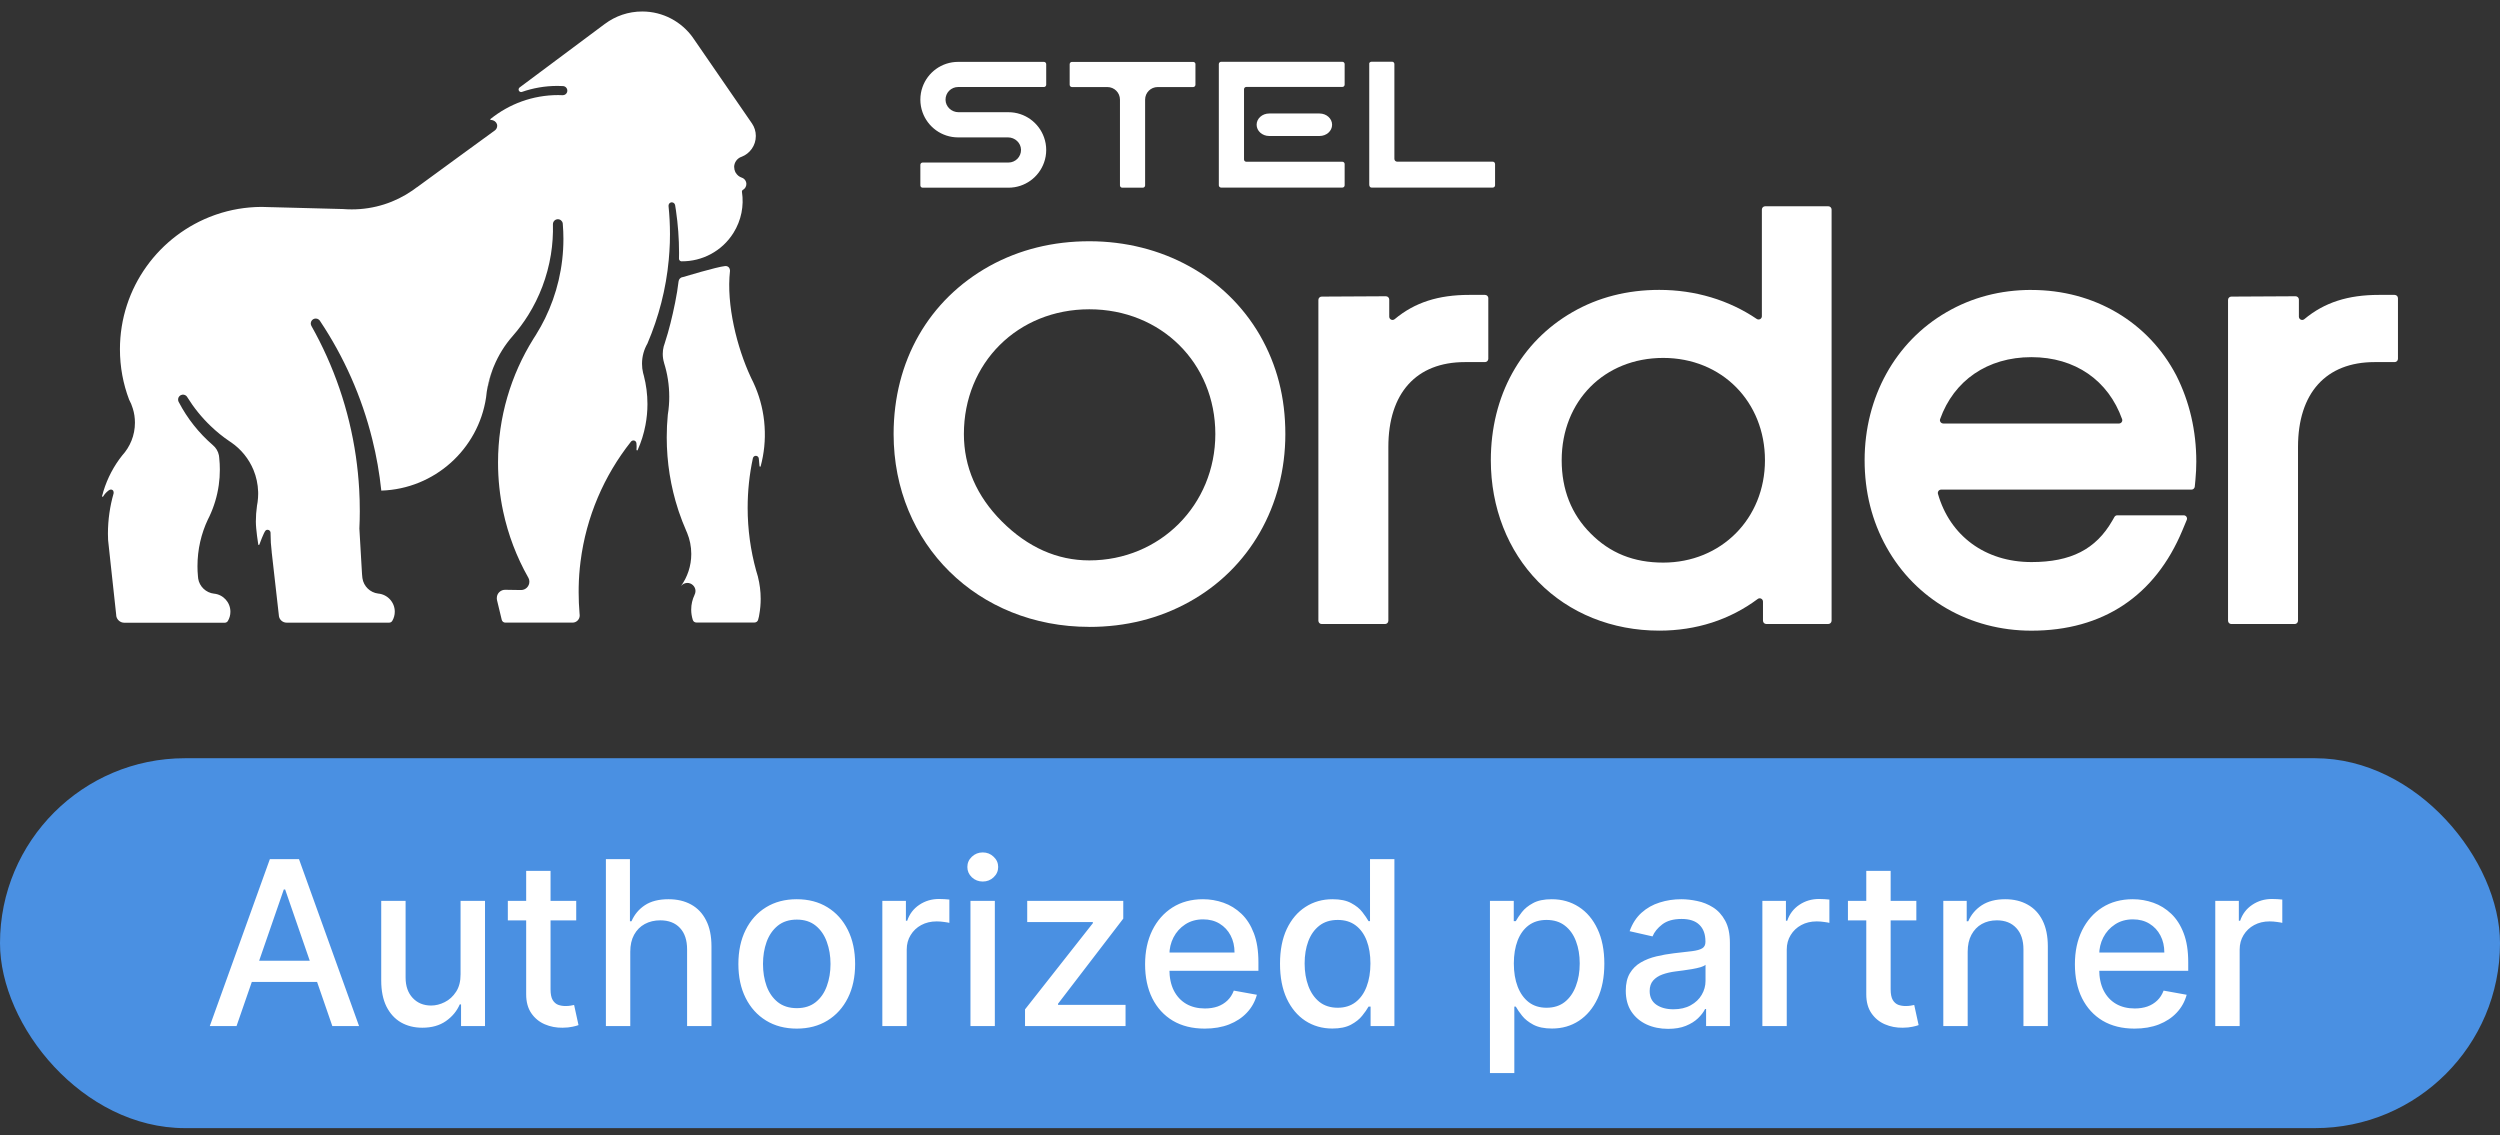
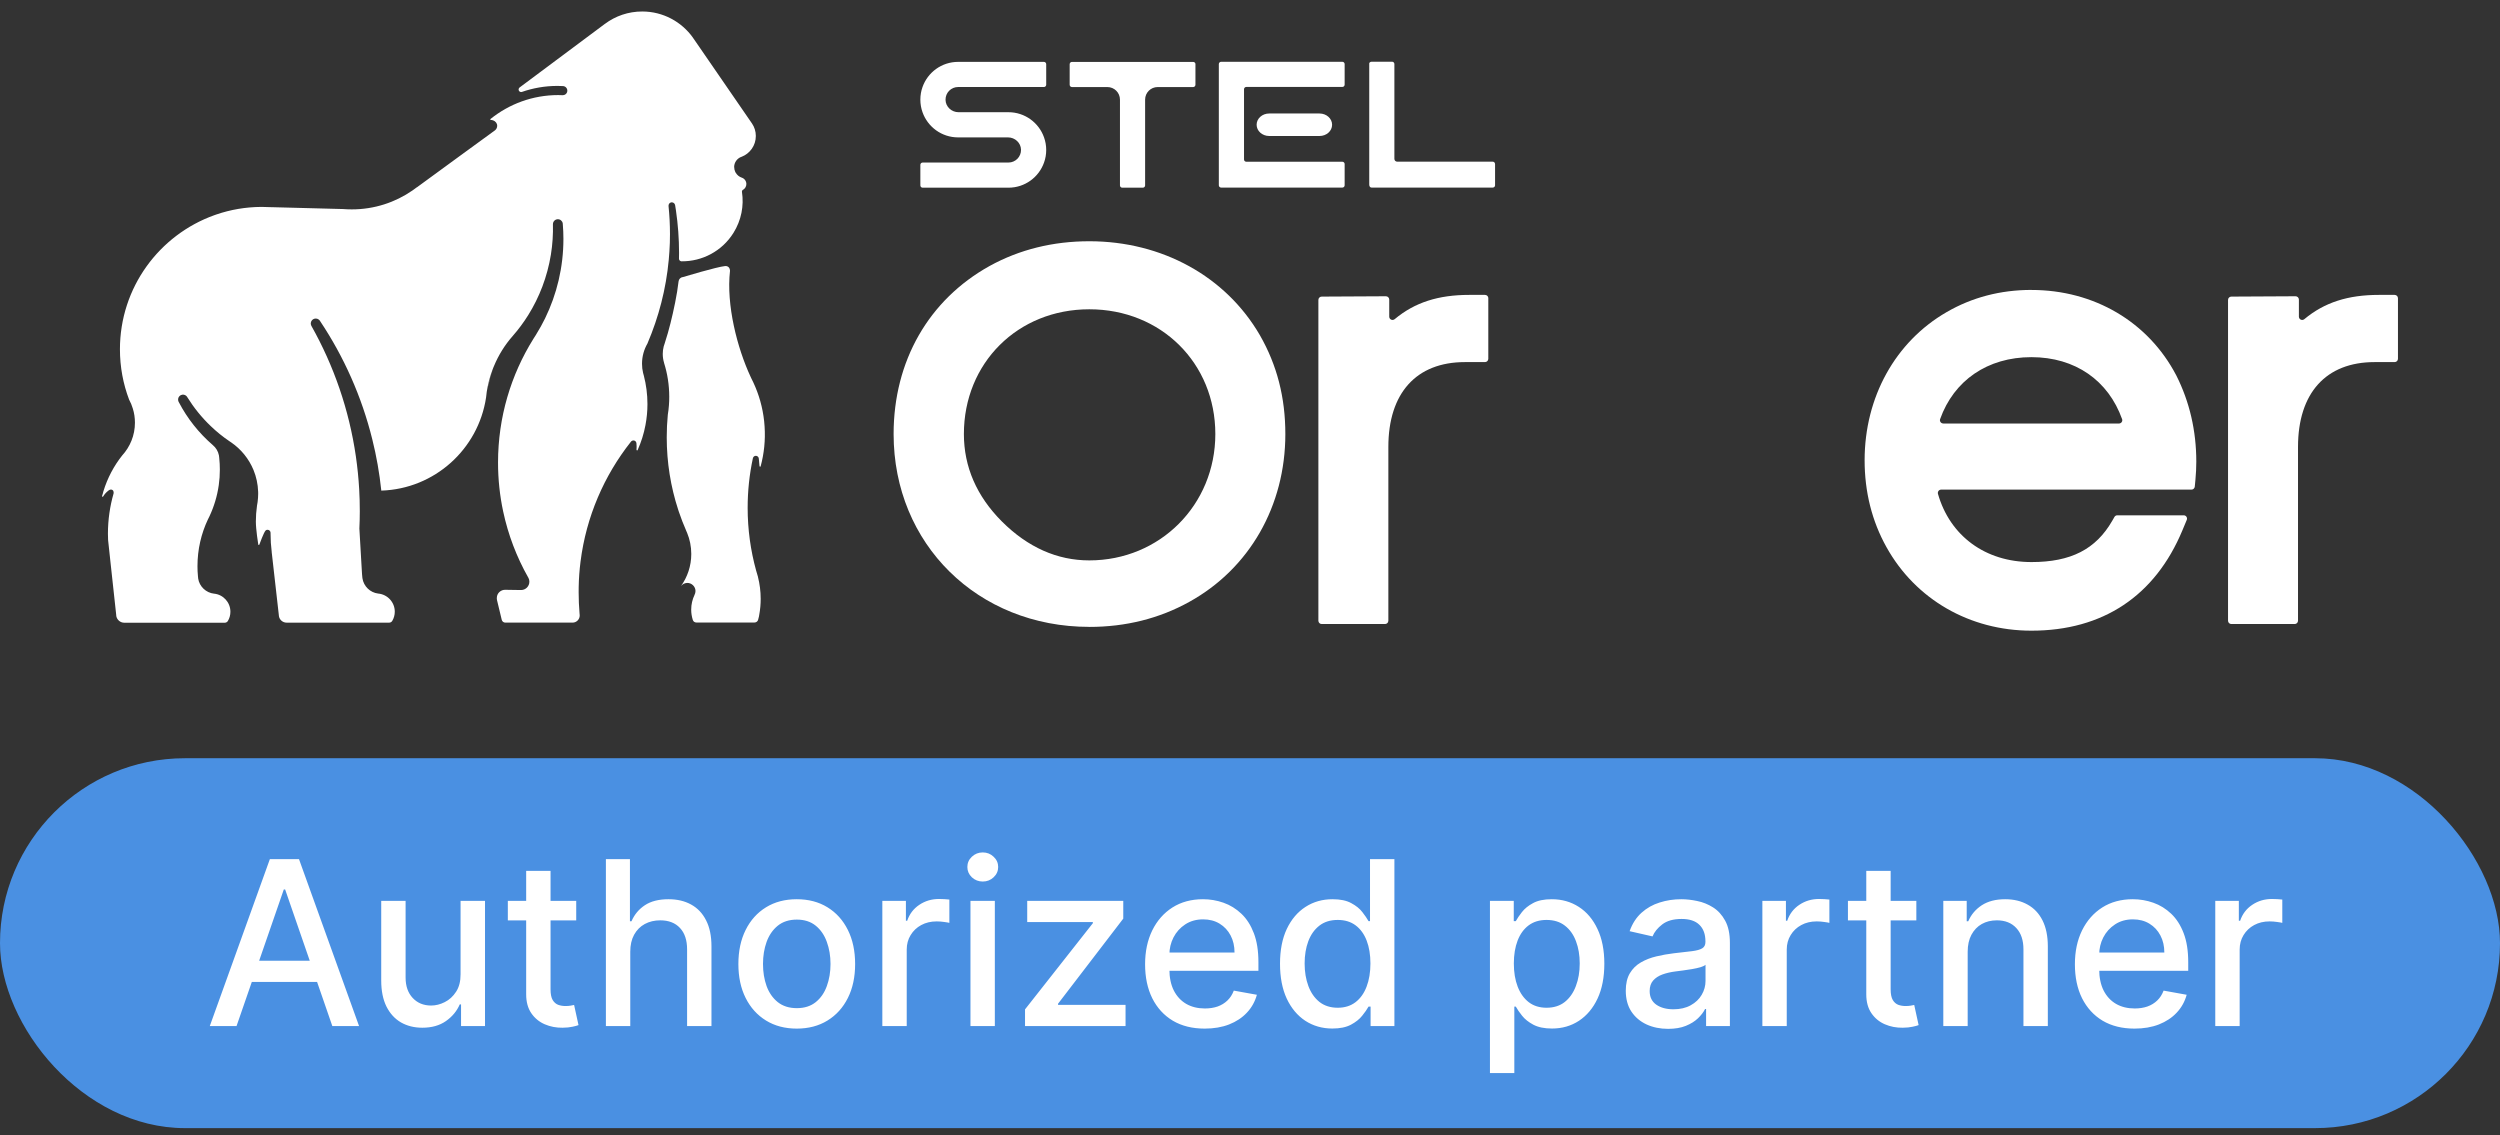
<svg xmlns="http://www.w3.org/2000/svg" width="196" height="89" viewBox="0 0 196 89" fill="none">
  <rect x="0" y="0" width="196" height="89" fill="#333333" stroke="none" />
  <path d="M85.4 49.147C76.653 49.147 70.059 42.648 70.059 34.029C70.059 28.311 72.805 23.507 77.591 20.85C79.926 19.564 82.556 18.914 85.403 18.914C91.104 18.914 96.104 21.669 98.779 26.286C100.119 28.627 100.771 31.161 100.771 34.032C100.771 39.661 97.957 44.578 93.239 47.187C90.895 48.489 88.26 49.15 85.403 49.15L85.4 49.147ZM85.4 24.248C79.795 24.248 75.569 28.454 75.569 34.029C75.569 36.599 76.573 38.905 78.547 40.882C80.576 42.908 82.881 43.935 85.4 43.935C90.94 43.935 95.282 39.584 95.282 34.029C95.282 28.475 91.035 24.248 85.4 24.248Z" fill="white" />
  <path d="M116.686 23.379C116.686 23.236 116.57 23.12 116.427 23.12H115.182C112.776 23.12 110.917 23.706 109.342 25.023C109.172 25.163 108.916 25.047 108.916 24.826V23.486C108.916 23.343 108.8 23.227 108.654 23.227L103.62 23.254C103.477 23.254 103.361 23.37 103.361 23.513V48.665C103.361 48.808 103.477 48.924 103.62 48.924H108.588C108.731 48.924 108.847 48.808 108.847 48.665V35.045C108.847 30.816 111.036 28.388 114.851 28.388H116.424C116.567 28.388 116.683 28.272 116.683 28.129V23.379H116.686Z" fill="white" />
-   <path d="M138.131 24.791C138.131 24.996 137.902 25.121 137.729 25.005C135.543 23.525 132.904 22.727 130.087 22.727C127.585 22.727 125.298 23.31 123.29 24.466C119.216 26.807 116.881 31.042 116.881 36.084C116.881 39.789 118.206 43.176 120.613 45.624C123.031 48.087 126.397 49.442 130.087 49.442C132.991 49.442 135.618 48.59 137.807 46.958C137.976 46.83 138.218 46.955 138.218 47.166V48.662C138.218 48.805 138.334 48.921 138.477 48.921H143.337C143.48 48.921 143.597 48.805 143.597 48.662V16.43C143.597 16.287 143.48 16.171 143.337 16.171H138.39C138.247 16.171 138.131 16.287 138.131 16.43V24.791ZM130.391 44.108C128.082 44.108 126.224 43.36 124.702 41.818C123.198 40.313 122.436 38.383 122.436 36.084C122.436 31.435 125.783 28.061 130.394 28.061C135.004 28.061 138.373 31.51 138.373 36.084C138.373 40.659 134.942 44.108 130.394 44.108H130.391Z" fill="white" />
  <path d="M159.264 22.73C156.84 22.73 154.603 23.316 152.616 24.469C148.59 26.795 146.186 31.14 146.186 36.087C146.186 38.565 146.761 40.855 147.899 42.896C150.183 46.997 154.43 49.445 159.264 49.445C164.863 49.445 168.958 46.723 171.103 41.573L171.442 40.76C171.514 40.59 171.389 40.4 171.204 40.4H165.995C165.903 40.4 165.816 40.45 165.771 40.531L165.602 40.826C164.312 43.065 162.358 44.066 159.267 44.066C155.639 44.066 152.878 42.008 151.937 38.723C151.89 38.556 152.012 38.386 152.184 38.386H171.811C171.945 38.386 172.056 38.285 172.071 38.151L172.121 37.621C172.166 37.142 172.19 36.662 172.19 36.197C172.19 33.77 171.663 31.495 170.62 29.431C168.428 25.237 164.184 22.733 159.267 22.733L159.264 22.73ZM152.351 33.201C152.175 33.201 152.047 33.026 152.104 32.862C153.182 29.83 155.821 28.001 159.261 28.001C162.701 28.001 165.292 29.83 166.373 32.862C166.433 33.029 166.305 33.204 166.126 33.204H152.348L152.351 33.201Z" fill="white" />
  <path d="M186.499 23.12C184.093 23.12 182.234 23.706 180.659 25.023C180.489 25.163 180.233 25.047 180.233 24.826V23.486C180.233 23.343 180.116 23.227 179.971 23.227L174.937 23.254C174.794 23.254 174.678 23.37 174.678 23.513V48.665C174.678 48.808 174.794 48.924 174.937 48.924H179.905C180.048 48.924 180.164 48.808 180.164 48.665V35.045C180.164 30.816 182.353 28.388 186.168 28.388H187.741C187.884 28.388 188 28.272 188 28.129V23.379C188 23.236 187.884 23.12 187.741 23.12H186.496H186.499Z" fill="white" />
  <path d="M97.531 6.998V12.502C97.531 12.6 97.611 12.681 97.71 12.681H105.242C105.34 12.681 105.42 12.761 105.42 12.859V14.527C105.42 14.626 105.34 14.706 105.242 14.706H95.735C95.637 14.706 95.556 14.626 95.556 14.527V5.023C95.556 4.925 95.637 4.845 95.735 4.845H105.242C105.34 4.845 105.42 4.925 105.42 5.023V6.638C105.42 6.736 105.34 6.816 105.242 6.816H97.71C97.611 6.816 97.531 6.897 97.531 6.995V6.998Z" fill="white" />
  <path d="M104.437 9.78C104.437 10.269 103.997 10.662 103.452 10.662H99.505C98.96 10.662 98.519 10.266 98.519 9.78C98.519 9.292 98.96 8.898 99.505 8.898H103.452C103.997 8.898 104.437 9.295 104.437 9.78Z" fill="white" />
  <path d="M117.213 12.857V14.527C117.213 14.626 117.133 14.706 117.034 14.706H107.528C107.429 14.706 107.349 14.626 107.349 14.471V4.964C107.349 4.919 107.429 4.839 107.528 4.839H109.142C109.24 4.839 109.32 4.919 109.32 5.018V12.457C109.32 12.579 109.419 12.675 109.538 12.675H117.031C117.13 12.675 117.21 12.755 117.21 12.854L117.213 12.857Z" fill="white" />
  <path d="M74.13 7.829C74.139 8.371 74.604 8.797 75.149 8.797H79.062C80.352 8.797 81.448 9.622 81.853 10.772C81.963 11.082 82.023 11.412 82.023 11.758C82.023 12.103 81.963 12.437 81.853 12.743C81.448 13.893 80.352 14.715 79.062 14.715H72.334C72.236 14.715 72.156 14.635 72.156 14.536V12.922C72.156 12.824 72.236 12.743 72.334 12.743H79.062C79.613 12.743 80.057 12.291 80.048 11.74C80.039 11.198 79.572 10.772 79.029 10.772H75.116C73.826 10.772 72.73 9.947 72.325 8.797C72.215 8.49 72.156 8.157 72.156 7.811C72.156 7.466 72.215 7.132 72.325 6.825C72.73 5.676 73.826 4.851 75.116 4.851H81.844C81.942 4.851 82.023 4.931 82.023 5.03V6.644C82.023 6.742 81.942 6.822 81.844 6.822H75.116C74.565 6.822 74.121 7.272 74.13 7.826V7.829Z" fill="white" />
  <path d="M93.723 5.032V6.647C93.723 6.745 93.643 6.825 93.544 6.825H90.763C90.218 6.825 89.777 7.266 89.777 7.811V14.536C89.777 14.634 89.696 14.715 89.598 14.715H87.984C87.885 14.715 87.805 14.634 87.805 14.536V7.811C87.805 7.266 87.364 6.825 86.819 6.825H84.04C83.942 6.825 83.862 6.745 83.862 6.647V5.032C83.862 4.934 83.942 4.854 84.04 4.854H93.547C93.645 4.854 93.726 4.934 93.726 5.032H93.723Z" fill="white" />
  <path d="M59.423 45.228C59.563 45.779 59.638 46.356 59.638 46.952C59.638 47.378 59.599 47.795 59.525 48.197C59.516 48.245 59.51 48.292 59.501 48.337C59.483 48.426 59.459 48.516 59.432 48.605C59.394 48.724 59.28 48.805 59.155 48.805H54.593C54.467 48.805 54.351 48.724 54.316 48.602C54.235 48.349 54.19 48.075 54.19 47.795C54.19 47.381 54.286 46.988 54.453 46.639C54.453 46.639 54.453 46.636 54.453 46.633C54.5 46.544 54.527 46.443 54.527 46.336C54.527 45.981 54.22 45.689 53.866 45.701C53.672 45.71 53.499 45.806 53.386 45.951C53.896 45.24 54.196 44.37 54.196 43.429C54.196 42.845 54.08 42.288 53.872 41.782C53.848 41.722 53.824 41.666 53.797 41.609C53.797 41.609 53.797 41.603 53.794 41.6C53.583 41.121 53.395 40.629 53.225 40.129C53.205 40.072 53.187 40.016 53.169 39.959C52.585 38.172 52.272 36.263 52.272 34.282C52.272 33.687 52.299 33.1 52.356 32.519C52.356 32.519 52.356 32.519 52.356 32.516C52.398 32.269 52.427 32.016 52.445 31.763C52.463 31.548 52.469 31.328 52.469 31.108C52.469 30.181 52.326 29.288 52.061 28.448C52.061 28.445 52.061 28.442 52.061 28.436C51.995 28.219 51.96 27.989 51.96 27.751C51.96 27.549 51.986 27.349 52.034 27.161C52.067 27.069 52.097 26.974 52.126 26.881C52.126 26.881 52.126 26.878 52.126 26.875C52.29 26.372 52.436 25.863 52.564 25.348C52.809 24.371 53.086 23.081 53.199 22.065C53.217 21.884 53.359 21.741 53.538 21.72H53.55C53.55 21.72 56.216 20.916 56.85 20.859C56.966 20.847 57.082 20.889 57.154 20.981C57.202 21.044 57.231 21.121 57.231 21.208C57.231 21.22 57.231 21.232 57.231 21.246C56.933 23.891 57.785 27.254 58.846 29.538C58.86 29.568 58.875 29.601 58.89 29.633C58.947 29.752 59.006 29.875 59.066 29.994C59.501 30.926 59.793 31.942 59.909 33.017C59.924 33.157 59.936 33.297 59.944 33.437C60.016 34.515 59.903 35.56 59.638 36.549C59.638 36.549 59.638 36.555 59.638 36.558C59.629 36.576 59.614 36.588 59.593 36.588C59.566 36.588 59.545 36.567 59.545 36.54C59.533 36.349 59.513 36.159 59.492 35.968C59.492 35.941 59.486 35.914 59.477 35.891C59.444 35.801 59.358 35.736 59.257 35.736C59.155 35.736 59.06 35.804 59.033 35.903C59.033 35.914 59.027 35.923 59.024 35.935C58.756 37.186 58.616 38.485 58.616 39.813C58.616 41.517 58.849 43.167 59.28 44.73C59.328 44.9 59.376 45.07 59.429 45.237L59.423 45.228Z" fill="white" />
  <path d="M57.562 13.107C57.562 13.238 57.589 13.36 57.642 13.47C57.654 13.497 57.669 13.524 57.684 13.55H57.687C57.791 13.726 57.952 13.857 58.143 13.923C58.152 13.923 58.161 13.929 58.167 13.932C58.369 14.003 58.515 14.2 58.515 14.426C58.515 14.617 58.414 14.783 58.262 14.876C58.253 14.879 58.244 14.885 58.235 14.888C58.194 14.914 58.167 14.962 58.167 15.016C58.167 15.025 58.167 15.034 58.17 15.043V15.049C58.333 16.127 58.125 17.267 57.499 18.265C56.597 19.706 55.039 20.496 53.452 20.487C53.449 20.487 53.443 20.487 53.44 20.487C53.431 20.487 53.425 20.487 53.416 20.487C53.312 20.475 53.232 20.389 53.232 20.281C53.235 20.13 53.238 19.975 53.238 19.823C53.238 18.7 53.154 17.598 52.996 16.511C52.996 16.502 52.993 16.496 52.993 16.487C52.972 16.356 52.952 16.225 52.931 16.097C52.931 16.097 52.931 16.073 52.925 16.064C52.892 15.924 52.746 15.829 52.588 15.876C52.478 15.912 52.413 16.016 52.413 16.133C52.413 16.136 52.413 16.142 52.413 16.148C52.487 16.874 52.526 17.61 52.526 18.354C52.526 18.81 52.514 19.266 52.481 19.715C52.469 19.936 52.451 20.153 52.43 20.371C52.219 22.658 51.644 24.856 50.763 26.923V26.926C50.492 27.394 50.334 27.936 50.334 28.513C50.334 28.761 50.361 29.002 50.417 29.234C50.435 29.309 50.456 29.383 50.477 29.454C50.661 30.163 50.76 30.911 50.76 31.679C50.76 32.242 50.706 32.79 50.605 33.323C50.477 34.008 50.268 34.667 49.991 35.286C49.982 35.301 49.967 35.313 49.95 35.313C49.923 35.313 49.902 35.292 49.902 35.265C49.917 35.09 49.914 34.917 49.896 34.744C49.896 34.735 49.896 34.726 49.89 34.717C49.869 34.61 49.774 34.53 49.661 34.53C49.589 34.53 49.527 34.562 49.479 34.61C49.476 34.619 49.467 34.625 49.461 34.634C47.367 37.282 45.959 40.501 45.515 44.022C45.431 44.68 45.381 45.35 45.369 46.029C45.366 46.163 45.366 46.294 45.366 46.428C45.366 46.994 45.39 47.551 45.437 48.105C45.437 48.126 45.44 48.143 45.443 48.164C45.443 48.167 45.443 48.173 45.443 48.176C45.446 48.203 45.449 48.23 45.449 48.254C45.449 48.557 45.202 48.814 44.886 48.814H39.618C39.484 48.814 39.365 48.721 39.335 48.59L38.962 47.035C38.945 46.946 38.942 46.854 38.965 46.747C39.028 46.449 39.296 46.24 39.6 46.24H39.624L40.815 46.258C40.815 46.258 40.839 46.258 40.851 46.258H40.869C41.22 46.249 41.503 45.96 41.503 45.603C41.503 45.499 41.479 45.397 41.431 45.308C41.426 45.293 41.42 45.281 41.408 45.269C40.505 43.673 39.838 41.928 39.445 40.084C39.183 38.851 39.046 37.573 39.046 36.263C39.046 32.704 40.062 29.38 41.816 26.569C41.816 26.569 41.816 26.566 41.819 26.563C41.89 26.455 41.959 26.348 42.027 26.238C42.027 26.238 42.036 26.22 42.039 26.214C42.292 25.809 42.522 25.392 42.733 24.963C43.653 23.078 44.172 20.96 44.172 18.721C44.172 18.337 44.154 17.955 44.124 17.577C44.124 17.55 44.124 17.529 44.118 17.506C44.085 17.324 43.927 17.187 43.737 17.187C43.525 17.187 43.35 17.36 43.35 17.574C43.37 18.363 43.32 19.165 43.189 19.972C42.906 21.705 42.289 23.298 41.417 24.698C41.053 25.282 40.645 25.83 40.199 26.339C39.585 27.036 39.088 27.831 38.727 28.701C38.709 28.746 38.691 28.784 38.674 28.826C38.644 28.904 38.614 28.981 38.587 29.058C38.441 29.452 38.322 29.866 38.239 30.285C38.209 30.428 38.185 30.571 38.161 30.717C38.141 30.866 38.123 31.015 38.108 31.164C37.5 35.209 34.075 38.33 29.894 38.464C29.751 37.097 29.515 35.754 29.188 34.446C28.36 31.096 26.96 27.968 25.099 25.178C25.099 25.178 25.096 25.172 25.096 25.169C25.084 25.154 25.075 25.139 25.063 25.124C25.063 25.121 25.057 25.115 25.054 25.115C24.962 25.005 24.813 24.945 24.649 24.987C24.509 25.026 24.396 25.145 24.372 25.291C24.354 25.386 24.372 25.473 24.41 25.547C24.41 25.547 24.413 25.553 24.416 25.556C26.165 28.662 27.368 32.111 27.901 35.783C28.023 36.629 28.11 37.484 28.16 38.351C28.193 38.923 28.208 39.497 28.208 40.078C28.208 40.534 28.196 40.987 28.175 41.439L28.36 44.623C28.366 44.757 28.372 44.891 28.384 45.022C28.39 45.106 28.398 45.189 28.407 45.269C28.407 45.293 28.41 45.317 28.416 45.341C28.512 45.963 29.015 46.458 29.646 46.535C30.376 46.598 30.951 47.211 30.951 47.956C30.951 48.218 30.879 48.468 30.754 48.677C30.704 48.766 30.608 48.816 30.507 48.816H22.472C22.159 48.816 21.9 48.581 21.864 48.28V48.257L21.301 43.283V43.256C21.242 42.794 21.212 42.324 21.212 41.844V41.77C21.212 41.645 21.113 41.538 20.985 41.535C20.926 41.535 20.878 41.544 20.828 41.588C20.688 41.716 20.342 42.672 20.336 42.69C20.327 42.711 20.312 42.726 20.291 42.726C20.274 42.726 20.253 42.714 20.25 42.699C20.244 42.678 20.059 41.508 20.059 40.894C20.059 40.474 20.089 40.06 20.148 39.655V39.649C20.169 39.554 20.184 39.459 20.196 39.363C20.223 39.146 20.241 38.929 20.241 38.708C20.241 38.654 20.241 38.604 20.238 38.553C20.22 37.952 20.092 37.374 19.875 36.847C19.511 35.968 18.901 35.218 18.129 34.687C18.082 34.655 18.034 34.622 17.983 34.589C17.468 34.241 16.983 33.848 16.536 33.419C15.824 32.743 15.202 31.974 14.68 31.134C14.677 31.125 14.671 31.119 14.668 31.11C14.588 30.991 14.445 30.92 14.287 30.944C14.123 30.968 13.989 31.102 13.966 31.265C13.954 31.34 13.966 31.408 13.989 31.471C13.998 31.492 14.004 31.504 14.013 31.518C14.683 32.808 15.595 33.955 16.685 34.896C16.929 35.098 17.102 35.381 17.164 35.703C17.173 35.769 17.179 35.834 17.188 35.903V35.908C17.221 36.206 17.236 36.51 17.236 36.82C17.236 37.231 17.209 37.633 17.152 38.026C17.03 38.896 16.777 39.724 16.417 40.489C16.414 40.495 16.411 40.501 16.408 40.507C16.372 40.576 16.339 40.647 16.303 40.718C15.776 41.832 15.482 43.077 15.482 44.388C15.482 44.656 15.493 44.924 15.52 45.186C15.52 45.234 15.529 45.284 15.535 45.332C15.535 45.341 15.535 45.344 15.535 45.353C15.633 45.981 16.146 46.473 16.783 46.544H16.795C17.51 46.621 18.064 47.229 18.064 47.962C18.064 48.224 17.992 48.474 17.867 48.682C17.817 48.772 17.718 48.822 17.62 48.822H9.745C9.439 48.822 9.182 48.605 9.12 48.316L9.108 48.191V48.182L8.634 43.825V43.819L8.474 42.333V42.324C8.465 42.163 8.462 42.005 8.462 41.844C8.462 40.754 8.617 39.697 8.902 38.699C8.911 38.666 8.935 38.491 8.819 38.419C8.664 38.306 8.477 38.479 8.462 38.494C8.313 38.613 8.182 38.762 8.083 38.929C8.074 38.941 8.06 38.949 8.045 38.949C8.021 38.949 8 38.929 8 38.902C8 38.896 8 38.89 8.003 38.884C8.051 38.768 8.069 38.64 8.107 38.517C8.429 37.466 8.932 36.525 9.576 35.712C9.576 35.712 9.579 35.712 9.579 35.709C10.198 35.03 10.579 34.13 10.579 33.139C10.579 32.755 10.523 32.385 10.415 32.037C10.341 31.79 10.243 31.551 10.121 31.328C9.656 30.104 9.403 28.773 9.403 27.385C9.403 22.539 12.491 18.417 16.804 16.871C16.86 16.853 16.917 16.832 16.974 16.812C18.073 16.436 19.249 16.231 20.473 16.222H20.637L20.64 16.225L21.265 16.243C21.265 16.243 21.292 16.243 21.307 16.243L26.891 16.389C27.118 16.407 27.347 16.416 27.576 16.416C29.346 16.416 30.99 15.867 32.342 14.929L32.351 14.923C32.464 14.846 32.577 14.762 32.69 14.676H32.699L36.151 12.153L38.778 10.239L38.814 10.212C38.918 10.128 38.98 10 38.98 9.857C38.98 9.667 38.843 9.503 38.662 9.437C38.563 9.402 38.531 9.405 38.486 9.411C38.462 9.411 38.441 9.387 38.441 9.363C38.441 9.351 38.444 9.339 38.453 9.33C39.916 8.154 41.759 7.454 43.761 7.454C43.871 7.454 43.978 7.454 44.085 7.463C44.097 7.463 44.109 7.463 44.121 7.463H44.124C44.27 7.463 44.404 7.373 44.455 7.239C44.541 7.001 44.383 6.778 44.166 6.751C44.151 6.751 44.136 6.751 44.121 6.748H44.118C43.978 6.739 43.841 6.736 43.698 6.736C42.724 6.736 41.789 6.903 40.916 7.207C40.895 7.213 40.878 7.216 40.857 7.216C40.746 7.216 40.657 7.126 40.657 7.016C40.657 6.953 40.687 6.9 40.732 6.861L40.749 6.849L47.427 1.869H47.43C48.246 1.259 49.256 0.901 50.349 0.901C51.99 0.901 53.44 1.712 54.325 2.951V2.957L54.414 3.082L58.959 9.685C59.15 9.964 59.257 10.301 59.257 10.664C59.257 11.406 58.795 12.04 58.14 12.293C58.128 12.296 58.119 12.303 58.107 12.305C58.104 12.305 58.101 12.305 58.098 12.305C57.779 12.434 57.556 12.743 57.556 13.107H57.562Z" fill="white" />
  <path d="M38.611 29.047C38.468 29.44 38.355 29.848 38.268 30.268C38.268 30.268 38.262 30.271 38.259 30.274C38.343 29.854 38.462 29.443 38.608 29.047H38.611Z" fill="white" />
  <rect y="59.445" width="196" height="29" rx="14.5" fill="#4A90E2" />
  <path d="M18.544 80.445H16.447L21.158 67.354H23.44L28.151 80.445H26.055L22.354 69.732H22.251L18.544 80.445ZM18.896 75.319H25.697V76.981H18.896V75.319ZM36.108 76.373V70.627H38.025V80.445H36.146V78.745H36.044C35.818 79.269 35.456 79.706 34.957 80.055C34.463 80.4 33.847 80.573 33.11 80.573C32.479 80.573 31.921 80.434 31.435 80.157C30.954 79.876 30.574 79.461 30.297 78.911C30.025 78.361 29.888 77.681 29.888 76.872V70.627H31.799V76.642C31.799 77.311 31.985 77.843 32.356 78.24C32.726 78.636 33.208 78.834 33.8 78.834C34.158 78.834 34.514 78.745 34.868 78.566C35.226 78.387 35.522 78.116 35.756 77.754C35.995 77.392 36.112 76.931 36.108 76.373ZM45.176 70.627V72.161H39.814V70.627H45.176ZM41.252 68.275H43.163V77.562C43.163 77.933 43.218 78.212 43.329 78.4C43.44 78.583 43.583 78.708 43.758 78.777C43.936 78.841 44.13 78.873 44.339 78.873C44.492 78.873 44.627 78.862 44.742 78.841C44.857 78.819 44.946 78.802 45.01 78.789L45.355 80.368C45.245 80.411 45.087 80.454 44.883 80.496C44.678 80.543 44.422 80.569 44.115 80.573C43.613 80.581 43.144 80.492 42.709 80.304C42.275 80.117 41.923 79.827 41.654 79.435C41.386 79.043 41.252 78.551 41.252 77.958V68.275ZM49.413 74.615V80.445H47.502V67.354H49.387V72.225H49.509C49.739 71.696 50.09 71.277 50.563 70.966C51.036 70.654 51.654 70.499 52.417 70.499C53.09 70.499 53.678 70.637 54.181 70.914C54.688 71.191 55.08 71.605 55.357 72.154C55.639 72.7 55.779 73.382 55.779 74.2V80.445H53.868V74.43C53.868 73.71 53.683 73.152 53.312 72.755C52.941 72.355 52.426 72.154 51.765 72.154C51.313 72.154 50.909 72.25 50.551 72.442C50.197 72.634 49.918 72.915 49.713 73.286C49.513 73.652 49.413 74.096 49.413 74.615ZM62.465 80.643C61.545 80.643 60.742 80.432 60.056 80.01C59.37 79.588 58.837 78.998 58.458 78.24C58.078 77.481 57.889 76.595 57.889 75.581C57.889 74.562 58.078 73.671 58.458 72.909C58.837 72.146 59.37 71.554 60.056 71.132C60.742 70.71 61.545 70.499 62.465 70.499C63.386 70.499 64.189 70.71 64.875 71.132C65.561 71.554 66.094 72.146 66.473 72.909C66.853 73.671 67.042 74.562 67.042 75.581C67.042 76.595 66.853 77.481 66.473 78.24C66.094 78.998 65.561 79.588 64.875 80.01C64.189 80.432 63.386 80.643 62.465 80.643ZM62.472 79.039C63.068 79.039 63.563 78.881 63.955 78.566C64.347 78.25 64.636 77.831 64.824 77.306C65.016 76.782 65.112 76.205 65.112 75.574C65.112 74.948 65.016 74.373 64.824 73.848C64.636 73.32 64.347 72.896 63.955 72.576C63.563 72.257 63.068 72.097 62.472 72.097C61.871 72.097 61.372 72.257 60.976 72.576C60.584 72.896 60.292 73.32 60.1 73.848C59.913 74.373 59.819 74.948 59.819 75.574C59.819 76.205 59.913 76.782 60.1 77.306C60.292 77.831 60.584 78.25 60.976 78.566C61.372 78.881 61.871 79.039 62.472 79.039ZM69.175 80.445V70.627H71.023V72.186H71.125C71.304 71.658 71.619 71.243 72.071 70.94C72.527 70.633 73.043 70.48 73.618 70.48C73.737 70.48 73.878 70.484 74.04 70.493C74.206 70.501 74.336 70.512 74.43 70.525V72.353C74.353 72.331 74.217 72.308 74.021 72.282C73.825 72.252 73.629 72.238 73.433 72.238C72.981 72.238 72.578 72.333 72.224 72.525C71.875 72.713 71.598 72.975 71.394 73.311C71.189 73.644 71.087 74.023 71.087 74.449V80.445H69.175ZM76.084 80.445V70.627H77.995V80.445H76.084ZM77.049 69.112C76.716 69.112 76.431 69.001 76.192 68.779C75.958 68.554 75.841 68.285 75.841 67.974C75.841 67.659 75.958 67.39 76.192 67.169C76.431 66.943 76.716 66.83 77.049 66.83C77.381 66.83 77.665 66.943 77.899 67.169C78.138 67.39 78.257 67.659 78.257 67.974C78.257 68.285 78.138 68.554 77.899 68.779C77.665 69.001 77.381 69.112 77.049 69.112ZM80.362 80.445V79.135L85.68 72.378V72.289H80.534V70.627H88.064V72.02L82.95 78.694V78.783H88.243V80.445H80.362ZM94.448 80.643C93.481 80.643 92.647 80.436 91.949 80.023C91.254 79.606 90.717 79.019 90.338 78.265C89.963 77.507 89.775 76.618 89.775 75.6C89.775 74.594 89.963 73.708 90.338 72.941C90.717 72.174 91.246 71.575 91.923 71.144C92.605 70.714 93.402 70.499 94.314 70.499C94.868 70.499 95.405 70.591 95.924 70.774C96.444 70.957 96.911 71.245 97.324 71.637C97.738 72.029 98.064 72.538 98.302 73.164C98.541 73.787 98.66 74.543 98.66 75.434V76.111H90.856V74.679H96.787C96.787 74.177 96.685 73.731 96.481 73.343C96.276 72.951 95.989 72.642 95.618 72.416C95.251 72.191 94.821 72.078 94.326 72.078C93.79 72.078 93.321 72.21 92.92 72.474C92.524 72.734 92.217 73.075 92 73.497C91.787 73.914 91.68 74.368 91.68 74.858V75.977C91.68 76.633 91.795 77.191 92.025 77.652C92.26 78.112 92.586 78.463 93.003 78.706C93.421 78.945 93.909 79.064 94.467 79.064C94.829 79.064 95.16 79.013 95.458 78.911C95.756 78.804 96.014 78.647 96.231 78.438C96.449 78.229 96.615 77.971 96.73 77.664L98.539 77.99C98.394 78.523 98.134 78.99 97.759 79.39C97.388 79.787 96.922 80.096 96.359 80.317C95.801 80.534 95.164 80.643 94.448 80.643ZM104.456 80.637C103.664 80.637 102.956 80.434 102.334 80.029C101.716 79.62 101.23 79.039 100.877 78.284C100.527 77.526 100.353 76.616 100.353 75.555C100.353 74.494 100.529 73.586 100.883 72.832C101.241 72.078 101.731 71.5 102.353 71.1C102.975 70.699 103.681 70.499 104.469 70.499C105.078 70.499 105.569 70.601 105.939 70.806C106.314 71.006 106.604 71.24 106.809 71.509C107.017 71.777 107.179 72.014 107.294 72.218H107.409V67.354H109.321V80.445H107.454V78.917H107.294C107.179 79.126 107.013 79.365 106.796 79.633C106.583 79.902 106.289 80.136 105.914 80.336C105.539 80.537 105.053 80.637 104.456 80.637ZM104.878 79.007C105.428 79.007 105.892 78.862 106.272 78.572C106.655 78.278 106.945 77.871 107.141 77.351C107.341 76.831 107.441 76.226 107.441 75.536C107.441 74.854 107.343 74.257 107.147 73.746C106.951 73.235 106.664 72.836 106.284 72.551C105.905 72.265 105.436 72.123 104.878 72.123C104.303 72.123 103.824 72.272 103.44 72.57C103.056 72.868 102.767 73.275 102.571 73.791C102.379 74.306 102.283 74.888 102.283 75.536C102.283 76.192 102.381 76.782 102.577 77.306C102.773 77.831 103.063 78.246 103.446 78.553C103.834 78.856 104.311 79.007 104.878 79.007ZM116.812 84.127V70.627H118.679V72.218H118.838C118.949 72.014 119.109 71.777 119.318 71.509C119.527 71.24 119.816 71.006 120.187 70.806C120.558 70.601 121.048 70.499 121.657 70.499C122.45 70.499 123.157 70.699 123.779 71.1C124.402 71.5 124.89 72.078 125.243 72.832C125.601 73.586 125.78 74.494 125.78 75.555C125.78 76.616 125.603 77.526 125.25 78.284C124.896 79.039 124.41 79.62 123.792 80.029C123.174 80.434 122.469 80.637 121.676 80.637C121.08 80.637 120.592 80.537 120.213 80.336C119.838 80.136 119.544 79.902 119.331 79.633C119.118 79.365 118.953 79.126 118.838 78.917H118.723V84.127H116.812ZM118.685 75.536C118.685 76.226 118.785 76.831 118.985 77.351C119.186 77.871 119.475 78.278 119.855 78.572C120.234 78.862 120.699 79.007 121.248 79.007C121.819 79.007 122.297 78.856 122.68 78.553C123.064 78.246 123.353 77.831 123.549 77.306C123.75 76.782 123.85 76.192 123.85 75.536C123.85 74.888 123.752 74.306 123.556 73.791C123.364 73.275 123.074 72.868 122.686 72.57C122.303 72.272 121.824 72.123 121.248 72.123C120.694 72.123 120.225 72.265 119.842 72.551C119.463 72.836 119.175 73.235 118.979 73.746C118.783 74.257 118.685 74.854 118.685 75.536ZM130.779 80.662C130.157 80.662 129.594 80.547 129.091 80.317C128.588 80.083 128.19 79.744 127.896 79.301C127.606 78.858 127.461 78.314 127.461 77.671C127.461 77.117 127.568 76.661 127.781 76.303C127.994 75.945 128.282 75.662 128.644 75.453C129.006 75.244 129.411 75.086 129.858 74.98C130.306 74.873 130.762 74.792 131.226 74.737C131.814 74.669 132.292 74.613 132.658 74.571C133.025 74.524 133.291 74.449 133.457 74.347C133.623 74.245 133.706 74.079 133.706 73.848V73.804C133.706 73.245 133.549 72.813 133.233 72.506C132.922 72.199 132.458 72.046 131.84 72.046C131.196 72.046 130.689 72.189 130.319 72.474C129.952 72.755 129.699 73.069 129.558 73.414L127.762 73.005C127.975 72.408 128.286 71.927 128.695 71.56C129.108 71.189 129.583 70.921 130.12 70.755C130.657 70.584 131.222 70.499 131.814 70.499C132.206 70.499 132.622 70.546 133.061 70.639C133.504 70.729 133.917 70.895 134.301 71.138C134.689 71.381 135.006 71.728 135.253 72.18C135.5 72.627 135.624 73.209 135.624 73.925V80.445H133.757V79.103H133.681C133.557 79.35 133.372 79.593 133.125 79.831C132.877 80.07 132.56 80.268 132.172 80.426C131.784 80.583 131.32 80.662 130.779 80.662ZM131.194 79.128C131.723 79.128 132.174 79.024 132.549 78.815C132.929 78.606 133.216 78.333 133.412 77.997C133.613 77.656 133.713 77.291 133.713 76.904V75.638C133.645 75.706 133.512 75.77 133.316 75.83C133.125 75.885 132.905 75.934 132.658 75.977C132.411 76.015 132.17 76.052 131.936 76.086C131.701 76.115 131.505 76.141 131.348 76.162C130.977 76.209 130.638 76.288 130.331 76.399C130.029 76.51 129.786 76.669 129.603 76.878C129.424 77.083 129.334 77.356 129.334 77.696C129.334 78.169 129.509 78.527 129.858 78.77C130.208 79.009 130.653 79.128 131.194 79.128ZM138.17 80.445V70.627H140.017V72.186H140.119C140.298 71.658 140.613 71.243 141.065 70.94C141.521 70.633 142.037 70.48 142.612 70.48C142.731 70.48 142.872 70.484 143.034 70.493C143.2 70.501 143.33 70.512 143.424 70.525V72.353C143.347 72.331 143.211 72.308 143.015 72.282C142.819 72.252 142.623 72.238 142.427 72.238C141.975 72.238 141.572 72.333 141.219 72.525C140.869 72.713 140.592 72.975 140.388 73.311C140.183 73.644 140.081 74.023 140.081 74.449V80.445H138.17ZM150.241 70.627V72.161H144.878V70.627H150.241ZM146.316 68.275H148.227V77.562C148.227 77.933 148.283 78.212 148.394 78.4C148.504 78.583 148.647 78.708 148.822 78.777C149.001 78.841 149.195 78.873 149.404 78.873C149.557 78.873 149.691 78.862 149.806 78.841C149.921 78.819 150.011 78.802 150.075 78.789L150.42 80.368C150.309 80.411 150.151 80.454 149.947 80.496C149.742 80.543 149.487 80.569 149.18 80.573C148.677 80.581 148.208 80.492 147.774 80.304C147.339 80.117 146.987 79.827 146.719 79.435C146.45 79.043 146.316 78.551 146.316 77.958V68.275ZM154.266 74.615V80.445H152.355V70.627H154.19V72.225H154.311C154.537 71.705 154.891 71.287 155.372 70.972C155.858 70.657 156.469 70.499 157.207 70.499C157.876 70.499 158.462 70.639 158.964 70.921C159.467 71.198 159.857 71.611 160.134 72.161C160.411 72.711 160.55 73.39 160.55 74.2V80.445H158.638V74.43C158.638 73.718 158.453 73.162 158.082 72.762C157.712 72.357 157.202 72.154 156.555 72.154C156.112 72.154 155.717 72.25 155.372 72.442C155.031 72.634 154.761 72.915 154.56 73.286C154.364 73.652 154.266 74.096 154.266 74.615ZM167.344 80.643C166.377 80.643 165.544 80.436 164.845 80.023C164.151 79.606 163.614 79.019 163.234 78.265C162.859 77.507 162.672 76.618 162.672 75.6C162.672 74.594 162.859 73.708 163.234 72.941C163.614 72.174 164.142 71.575 164.82 71.144C165.501 70.714 166.298 70.499 167.21 70.499C167.764 70.499 168.301 70.591 168.821 70.774C169.341 70.957 169.808 71.245 170.221 71.637C170.634 72.029 170.96 72.538 171.199 73.164C171.438 73.787 171.557 74.543 171.557 75.434V76.111H163.752V74.679H169.684C169.684 74.177 169.582 73.731 169.377 73.343C169.173 72.951 168.885 72.642 168.514 72.416C168.148 72.191 167.717 72.078 167.223 72.078C166.686 72.078 166.217 72.21 165.817 72.474C165.42 72.734 165.114 73.075 164.896 73.497C164.683 73.914 164.577 74.368 164.577 74.858V75.977C164.577 76.633 164.692 77.191 164.922 77.652C165.156 78.112 165.482 78.463 165.9 78.706C166.317 78.945 166.805 79.064 167.364 79.064C167.726 79.064 168.056 79.013 168.354 78.911C168.653 78.804 168.911 78.647 169.128 78.438C169.345 78.229 169.511 77.971 169.626 77.664L171.435 77.99C171.29 78.523 171.031 78.99 170.656 79.39C170.285 79.787 169.818 80.096 169.256 80.317C168.697 80.534 168.06 80.643 167.344 80.643ZM173.677 80.445V70.627H175.525V72.186H175.627C175.806 71.658 176.121 71.243 176.573 70.94C177.029 70.633 177.545 70.48 178.12 70.48C178.239 70.48 178.38 70.484 178.542 70.493C178.708 70.501 178.838 70.512 178.932 70.525V72.353C178.855 72.331 178.719 72.308 178.523 72.282C178.327 72.252 178.131 72.238 177.934 72.238C177.483 72.238 177.08 72.333 176.726 72.525C176.377 72.713 176.1 72.975 175.895 73.311C175.691 73.644 175.589 74.023 175.589 74.449V80.445H173.677Z" fill="white" />
</svg>